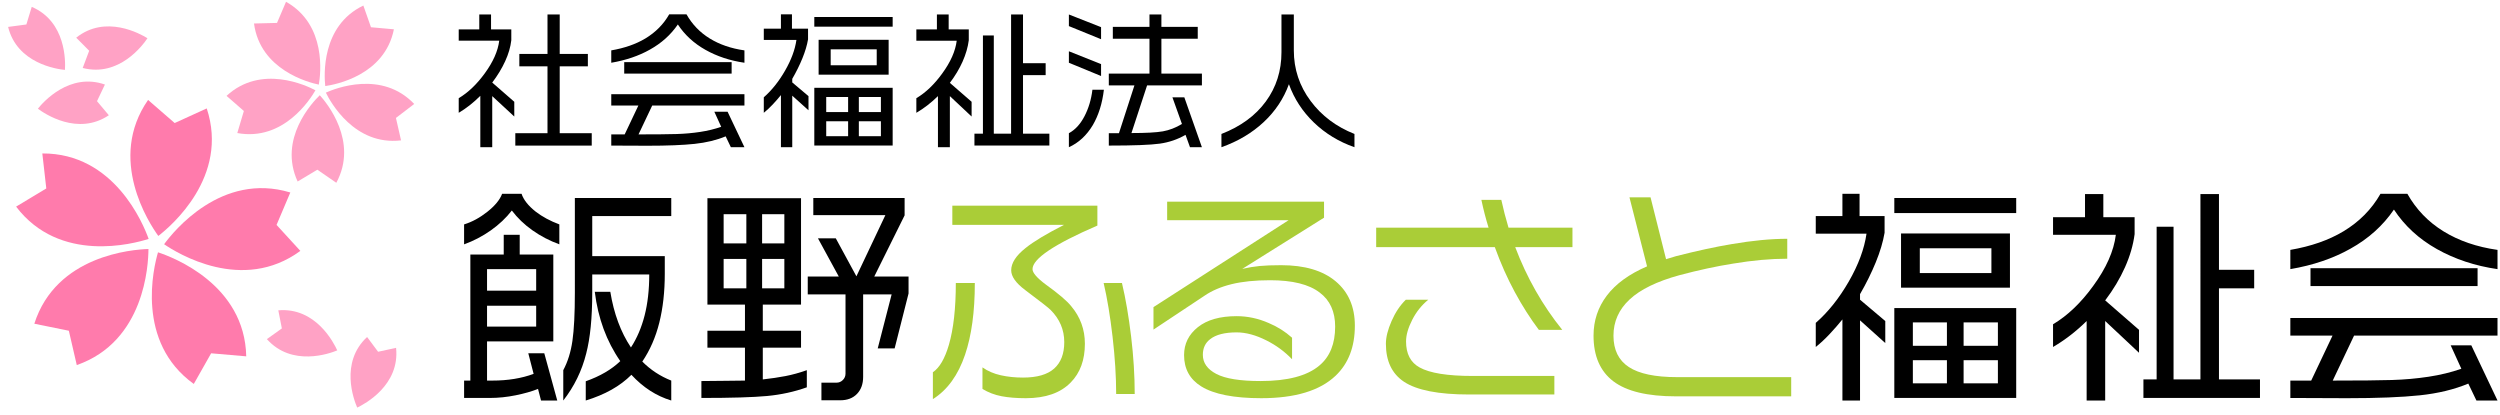
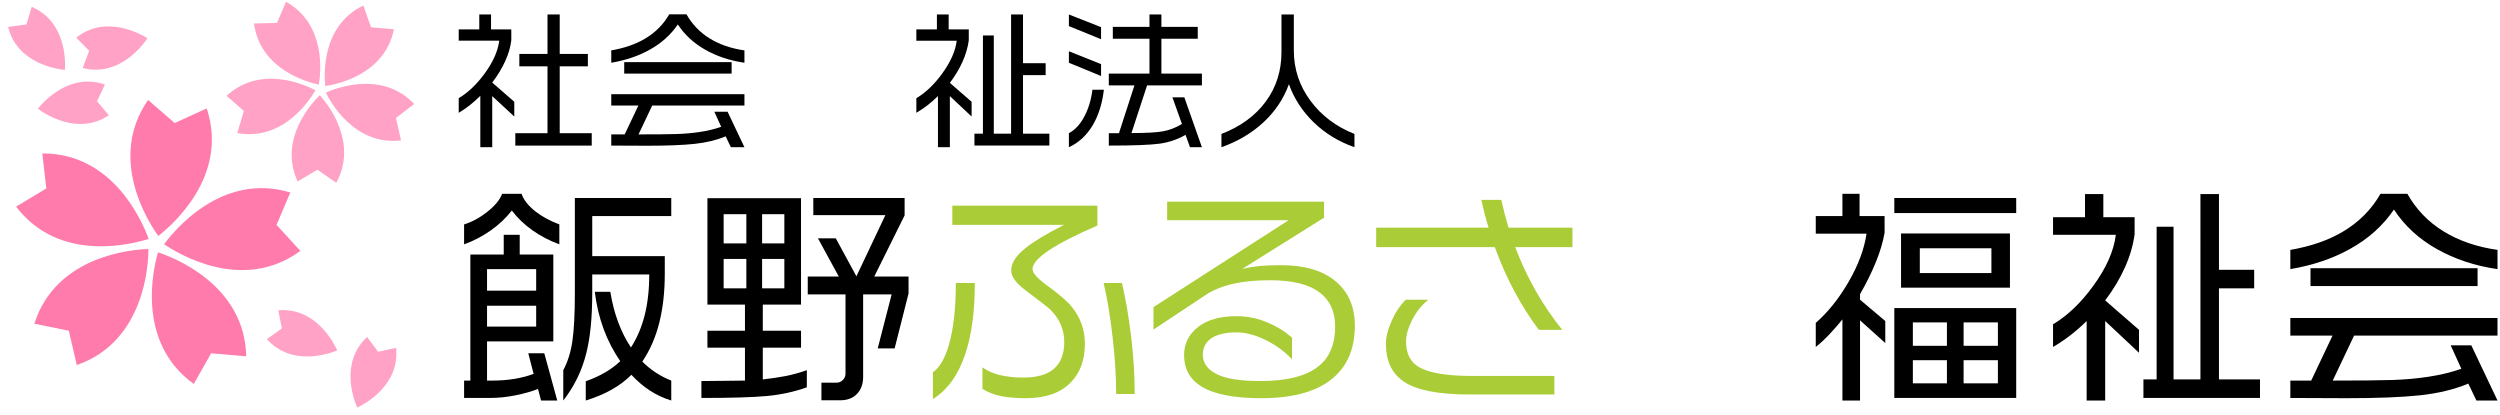
<svg xmlns="http://www.w3.org/2000/svg" version="1.1" x="0px" y="0px" width="295px" height="49px" viewBox="0 0 295 49" enable-background="new 0 0 295 49" xml:space="preserve">
  <defs>
</defs>
  <path fill="#FF7BAC" d="M24.394,12.794l-3.776,1.722l-0.013-0.002l-3.132-2.722c-4.844,6.968,0.117,14.542,1.208,16.05  C20.156,26.705,27.061,20.851,24.394,12.794z" />
  <path fill="#FF7BAC" d="M4.994,18.107l0.468,4.123l-0.005,0.012l-3.556,2.139c5.129,6.759,13.866,4.381,15.639,3.81  C16.914,26.438,13.479,18.059,4.994,18.107z" />
  <path fill="#FF7BAC" d="M4.051,38.199l4.065,0.827l0.009,0.01l0.934,4.043c8.015-2.788,8.455-11.833,8.457-13.696  C15.656,29.438,6.627,30.115,4.051,38.199z" />
  <path fill="#FF7BAC" d="M22.867,45.307l2.044-3.612l0.012-0.005l4.133,0.358c-0.175-8.482-8.642-11.696-10.412-12.275  C18.121,31.562,15.975,40.356,22.867,45.307z" />
  <path fill="#FF7BAC" d="M35.441,29.605l-2.804-3.06l-0.001-0.013l1.62-3.819c-8.122-2.454-13.794,4.604-14.892,6.106  C20.902,29.873,28.604,34.631,35.441,29.605z" />
  <path fill="#FFA2C5" d="M12.843,13.6l-1.395-1.66v-0.007l0.932-1.958c-4.184-1.464-7.306,2.092-7.91,2.852  C5.249,13.41,9.161,16.067,12.843,13.6z" />
  <path fill="#FFA2C5" d="M8.993,4.447l1.529,1.539l0.001,0.007L9.759,8.021c4.292,1.108,7.103-2.698,7.641-3.509  C16.576,3.999,12.455,1.68,8.993,4.447z" />
  <path fill="#FFA2C5" d="M3.745,0.811L3.113,2.884L3.107,2.889L0.958,3.176C2.012,7.479,6.696,8.158,7.663,8.25  C7.727,7.28,7.822,2.551,3.745,0.811z" />
  <path fill="#FFA2C5" d="M32.84,36.618l0.418,2.129l-0.003,0.009l-1.763,1.26c2.954,3.307,7.406,1.703,8.304,1.33  C39.396,40.46,37.258,36.24,32.84,36.618z" />
  <path fill="#FFA2C5" d="M46.737,41.046l-2.119,0.46l-0.006-0.001l-1.296-1.739c-3.247,3.019-1.556,7.438-1.165,8.33  C43.029,47.678,47.204,45.456,46.737,41.046z" />
  <path fill="#FFA2C5" d="M46.48,3.458l-2.699-0.243L43.774,3.21l-0.899-2.556c-4.998,2.392-4.628,8.294-4.495,9.501  C39.583,9.985,45.394,8.891,46.48,3.458z" />
  <path fill="#FFA2C5" d="M33.751,0.211l-1.063,2.491l-0.006,0.003l-2.71,0.067c0.729,5.494,6.457,6.965,7.647,7.213  C37.831,8.787,38.584,2.923,33.751,0.211z" />
  <path fill="#FFA2C5" d="M26.731,11.312l2.042,1.782l0.001,0.009L28.001,15.7c5.449,1.002,8.618-3.991,9.22-5.046  C36.148,10.084,30.804,7.555,26.731,11.312z" />
  <path fill="#FFA2C5" d="M35.12,21.418l2.325-1.39l0.009,0.001l2.23,1.54c2.638-4.874-1.131-9.432-1.95-10.331  C36.861,12.085,32.805,16.385,35.12,21.418z" />
  <path fill="#FFA2C5" d="M47.324,16.565l-0.603-2.644l0.003-0.007l2.152-1.646c-3.819-4.013-9.316-1.837-10.426-1.338  C38.985,12.024,41.821,17.212,47.324,16.565z" />
  <path d="M59.248,22.87h2.297c0.236,0.711,0.793,1.413,1.668,2.105c0.783,0.602,1.713,1.103,2.789,1.504v2.352  c-1.148-0.419-2.206-0.971-3.172-1.654c-0.967-0.684-1.777-1.463-2.434-2.338c-0.675,0.875-1.504,1.659-2.488,2.352  c-0.984,0.693-2.033,1.24-3.145,1.641v-2.352c0.947-0.292,1.868-0.793,2.762-1.504C58.418,24.265,58.992,23.563,59.248,22.87z   M61.326,27.71v2.324h3.965v10.254h-7.82v4.621H58.1c1.822,0,3.445-0.264,4.867-0.793l-0.629-2.434h1.887l1.531,5.578h-1.914  l-0.355-1.367c-0.729,0.291-1.609,0.542-2.639,0.752c-1.03,0.209-2.047,0.314-3.049,0.314h-3.035v-2.051h0.738V30.034h3.938V27.71  H61.326z M57.471,34.3h5.797v-2.543h-5.797V34.3z M57.471,38.538h5.797v-2.461h-5.797V38.538z M79.209,23.362v2.133h-9.324v4.73  h8.559v2.105c0,2.097-0.215,4.006-0.643,5.729c-0.429,1.723-1.099,3.259-2.01,4.607c0.984,0.984,2.123,1.732,3.418,2.242v2.352  c-0.894-0.273-1.728-0.661-2.502-1.162c-0.775-0.501-1.509-1.125-2.201-1.873c-0.675,0.675-1.459,1.262-2.352,1.764  c-0.894,0.501-1.905,0.925-3.035,1.271v-2.27c1.695-0.602,3.053-1.395,4.074-2.379c-1.623-2.333-2.625-5.059-3.008-8.176h1.832  c0.419,2.57,1.23,4.758,2.434,6.563c0.711-1.094,1.248-2.352,1.613-3.773c0.364-1.422,0.547-3.035,0.547-4.84h-6.727v2.133  c0,2.972-0.237,5.369-0.711,7.191c-0.511,2.042-1.413,3.892-2.707,5.551v-3.582c0.528-0.984,0.889-2.137,1.08-3.459  c0.191-1.321,0.287-3.213,0.287-5.674V23.362H79.209z" />
  <path d="M94.521,23.39V35.94H90.01v3.09h4.512v1.996H90.01v3.746c0.984-0.109,1.877-0.241,2.68-0.396  c0.802-0.155,1.641-0.387,2.516-0.697v2.023c-1.477,0.528-3.04,0.87-4.689,1.025c-1.65,0.154-4.234,0.232-7.752,0.232v-1.996  c0.729,0,1.663-0.009,2.803-0.027c1.139-0.018,1.918-0.027,2.338-0.027v-3.883h-4.43V39.03h4.43v-3.09h-4.43V23.39H94.521z   M85.389,28.722h2.68v-3.445h-2.68V28.722z M85.389,34.026h2.68v-3.473h-2.68V34.026z M89.928,28.722h2.625v-3.445h-2.625V28.722z   M89.928,34.026h2.625v-3.473h-2.625V34.026z M106.744,23.362v2.051l-3.582,7.219h4.047v1.996l-1.641,6.48h-1.996l1.641-6.371  h-3.363v9.734c0,0.838-0.242,1.508-0.725,2.01c-0.483,0.501-1.145,0.752-1.982,0.752h-2.215v-2.078h1.777  c0.291,0,0.542-0.104,0.752-0.314c0.209-0.209,0.314-0.46,0.314-0.752v-9.352h-4.457v-2.105h3.664l-2.461-4.512h2.105l2.434,4.484  l3.418-7.219h-8.504v-2.023H106.744z" />
  <path fill="#AACD37" d="M115.029,33.397c0,3.373-0.383,6.189-1.148,8.449c-0.82,2.425-2.088,4.174-3.801,5.25v-3.172  c0.783-0.528,1.412-1.604,1.887-3.227c0.547-1.877,0.82-4.311,0.82-7.301H115.029z M129.494,26.616  c-5.104,2.206-7.656,3.919-7.656,5.141c0,0.438,0.528,1.048,1.586,1.832c1.494,1.076,2.488,1.923,2.98,2.543  c1.075,1.276,1.613,2.753,1.613,4.43c0,1.914-0.557,3.437-1.668,4.566c-1.203,1.239-2.972,1.859-5.305,1.859  c-1.094,0-2.047-0.078-2.857-0.232c-0.812-0.155-1.563-0.442-2.256-0.861v-2.543c0.619,0.438,1.34,0.748,2.16,0.93  c0.82,0.183,1.695,0.273,2.625,0.273c1.658,0,2.885-0.355,3.678-1.066s1.189-1.75,1.189-3.117c0-1.458-0.538-2.725-1.613-3.801  c-0.183-0.2-1.186-0.984-3.008-2.352c-1.094-0.82-1.641-1.595-1.641-2.324c0-0.856,0.564-1.731,1.695-2.625  c0.947-0.766,2.461-1.677,4.539-2.734h-13.18v-2.27h17.117V26.616z M133.896,46.495h-2.188c0-2.06-0.142-4.311-0.424-6.754  c-0.283-2.442-0.634-4.557-1.053-6.344h2.16c0.438,1.841,0.797,3.942,1.08,6.303C133.755,42.061,133.896,44.326,133.896,46.495z" />
  <path fill="#AACD37" d="M159.873,38.429c0,2.498-0.757,4.466-2.27,5.906c-1.859,1.768-4.785,2.652-8.777,2.652  c-3.227,0-5.588-0.465-7.082-1.395c-1.35-0.838-2.023-2.069-2.023-3.691c0-1.331,0.542-2.429,1.627-3.295  c1.084-0.866,2.611-1.299,4.58-1.299c1.294,0,2.561,0.273,3.801,0.82c1.002,0.419,1.914,0.994,2.734,1.723v2.543  c-0.875-0.911-1.878-1.649-3.008-2.215c-1.258-0.638-2.434-0.957-3.527-0.957c-1.404,0-2.443,0.265-3.117,0.793  c-0.584,0.438-0.875,1.058-0.875,1.859c0,0.948,0.533,1.7,1.6,2.256c1.066,0.556,2.803,0.834,5.209,0.834  c3.189,0,5.505-0.61,6.945-1.832c1.239-1.039,1.859-2.57,1.859-4.594c0-1.768-0.611-3.108-1.832-4.02  c-1.258-0.966-3.209-1.449-5.852-1.449c-1.769,0-3.281,0.155-4.539,0.465c-1.258,0.31-2.324,0.766-3.199,1.367l-6.016,3.992v-2.652  l15.941-10.254h-14.328V23.8h18.512v1.887l-9.652,6.043c0.711-0.164,1.395-0.278,2.051-0.342c0.656-0.063,1.504-0.096,2.543-0.096  c2.771,0,4.912,0.634,6.426,1.9C159.116,34.459,159.873,36.205,159.873,38.429z" />
  <path fill="#AACD37" d="M185.549,29.159h-6.754c1.367,3.609,3.217,6.863,5.551,9.762h-2.762c-1.003-1.331-1.946-2.812-2.83-4.443  c-0.885-1.631-1.673-3.404-2.365-5.318h-14v-2.297h13.262c-0.328-1.057-0.611-2.151-0.848-3.281h2.352  c0.236,1.094,0.52,2.188,0.848,3.281h7.547V29.159z M183.416,46.55h-10.063c-3.609,0-6.171-0.502-7.684-1.504  c-1.422-0.948-2.133-2.442-2.133-4.484c0-0.766,0.223-1.659,0.67-2.68c0.446-1.021,1.007-1.859,1.682-2.516h2.652  c-0.784,0.638-1.418,1.431-1.9,2.379c-0.483,0.948-0.725,1.796-0.725,2.543c0,1.458,0.528,2.479,1.586,3.063  c1.203,0.675,3.299,1.012,6.289,1.012h9.625V46.55z" />
-   <path fill="#AACD37" d="M211.361,46.769h-13.59c-3.373,0-5.838-0.593-7.396-1.777s-2.338-2.98-2.338-5.387  c0-1.768,0.523-3.345,1.572-4.73c1.048-1.385,2.629-2.534,4.744-3.445l-2.078-8.148h2.488l1.832,7.301l1.176-0.355  c2.497-0.638,4.685-1.112,6.563-1.422c2.442-0.419,4.63-0.629,6.563-0.629v2.352c-1.951,0-4.074,0.191-6.371,0.574  c-1.969,0.31-4.084,0.766-6.344,1.367c-2.662,0.729-4.626,1.687-5.893,2.871c-1.268,1.185-1.9,2.607-1.9,4.266  c0,1.677,0.605,2.912,1.818,3.705c1.212,0.793,3.104,1.189,5.674,1.189h13.48V46.769z" />
  <path d="M219.428,22.87v2.625h2.953v1.969c-0.183,1.076-0.529,2.238-1.039,3.486c-0.511,1.249-1.131,2.502-1.859,3.76v0.656  l2.98,2.516v2.598l-2.98-2.68v9.461h-2.078v-9.57c-0.456,0.565-0.957,1.14-1.504,1.723c-0.547,0.583-1.094,1.094-1.641,1.531v-2.844  c1.458-1.276,2.757-2.903,3.896-4.881c1.139-1.978,1.836-3.86,2.092-5.646h-5.988v-2.078h3.145V22.87H219.428z M237.912,23.362  v1.777h-14.383v-1.777H237.912z M237.912,36.351V46.96h-14.383V36.351H237.912z M237.174,27.546v6.398h-12.852v-6.398H237.174z   M225.717,40.808h4.02v-2.762h-4.02V40.808z M225.717,45.237h4.02v-2.734h-4.02V45.237z M226.537,32.222h8.449v-2.926h-8.449V32.222  z M231.705,40.808h4.047v-2.762h-4.047V40.808z M231.705,45.237h4.047v-2.734h-4.047V45.237z" />
  <path d="M248.193,22.897v2.734h3.691v1.996c-0.164,1.276-0.543,2.58-1.135,3.91c-0.593,1.331-1.372,2.634-2.338,3.91l3.992,3.473  v2.707l-3.992-3.746v9.379h-2.188v-9.379c-1.24,1.222-2.562,2.242-3.965,3.063v-2.68c1.713-1.021,3.29-2.524,4.73-4.512  c1.549-2.114,2.442-4.129,2.68-6.043h-7.41v-2.078h3.773v-2.734H248.193z M261.838,22.897v8.941h4.156v2.188h-4.156v10.746h4.84  v2.188h-13.754v-2.188h1.559v-18.02h1.996v18.02h3.172V22.897H261.838z" />
  <path d="M270.26,31.757v-2.27c2.442-0.419,4.529-1.148,6.262-2.188c1.877-1.13,3.336-2.606,4.375-4.43h3.172  c1.039,1.841,2.461,3.318,4.266,4.43c1.805,1.112,3.928,1.841,6.371,2.188v2.27c-2.644-0.383-5.027-1.171-7.15-2.365  c-2.124-1.194-3.814-2.748-5.072-4.662c-1.295,1.896-3.008,3.437-5.141,4.621C275.3,30.499,272.939,31.301,270.26,31.757z   M294.705,37.526v2.078h-16.926l-2.516,5.305c3.172,0,5.5-0.022,6.986-0.068c1.485-0.045,2.921-0.173,4.307-0.383  c1.385-0.209,2.68-0.524,3.883-0.943l-1.258-2.762h2.434l3.09,6.508h-2.488l-0.957-1.996c-1.659,0.692-3.56,1.152-5.701,1.381  c-2.143,0.228-5.027,0.342-8.654,0.342l-6.645-0.027v-2.051h2.461l2.516-5.305h-4.977v-2.078H294.705z M292.354,31.647v2.105  h-19.715v-2.105H292.354z" />
  <path d="M57.943,1.709v1.758h2.391V4.75c-0.094,0.809-0.337,1.638-0.729,2.487s-0.899,1.685-1.521,2.505l2.602,2.268v1.74  l-2.602-2.408v6.029h-1.406v-6.064c-0.809,0.809-1.658,1.477-2.549,2.004v-1.723c1.113-0.668,2.139-1.646,3.076-2.936  c0.984-1.348,1.553-2.631,1.705-3.85h-4.781V3.467h2.426V1.709H57.943z M61.283,6.367h3.322V1.709h1.441v4.658h3.322v1.459h-3.322  v7.893h3.779v1.459h-9.018v-1.459h3.797V7.826h-3.322V6.367z" />
  <path d="M72.129,7.404V5.945c1.57-0.27,2.912-0.738,4.025-1.406c1.207-0.727,2.145-1.676,2.813-2.848h2.039  c0.668,1.184,1.582,2.133,2.742,2.848s2.525,1.184,4.096,1.406v1.459c-1.699-0.246-3.231-0.753-4.597-1.521  s-2.452-1.767-3.261-2.997c-0.832,1.219-1.934,2.209-3.305,2.971C75.369,6.596,73.852,7.111,72.129,7.404z M87.844,11.113v1.336  H76.963l-1.617,3.41c2.039,0,3.536-0.015,4.491-0.044s1.878-0.111,2.769-0.246s1.723-0.337,2.496-0.606l-0.809-1.775h1.564  l1.986,4.184h-1.6l-0.615-1.283c-1.066,0.445-2.288,0.741-3.665,0.888s-3.231,0.22-5.563,0.22l-4.271-0.018v-1.318h1.582l1.617-3.41  h-3.199v-1.336H87.844z M86.332,7.334v1.354H73.658V7.334H86.332z" />
-   <path d="M93.451,1.691v1.688h1.898v1.266c-0.117,0.691-0.34,1.438-0.668,2.241s-0.727,1.608-1.195,2.417v0.422l1.916,1.617v1.67  l-1.916-1.723v6.082H92.15v-6.152c-0.293,0.363-0.615,0.732-0.967,1.107s-0.703,0.703-1.055,0.984v-1.828  c0.938-0.82,1.772-1.866,2.505-3.138s1.181-2.481,1.345-3.63h-3.85V3.379h2.021V1.691H93.451z M105.334,2.008V3.15h-9.246V2.008  H105.334z M105.334,10.357v6.82h-9.246v-6.82H105.334z M104.859,4.697v4.113h-8.262V4.697H104.859z M97.494,13.223h2.584v-1.775  h-2.584V13.223z M97.494,16.07h2.584v-1.758h-2.584V16.07z M98.021,7.703h5.432V5.822h-5.432V7.703z M101.344,13.223h2.602v-1.775  h-2.602V13.223z M101.344,16.07h2.602v-1.758h-2.602V16.07z" />
  <path d="M111.943,1.709v1.758h2.373V4.75c-0.105,0.82-0.349,1.658-0.729,2.514s-0.882,1.693-1.503,2.514l2.566,2.232v1.74  l-2.566-2.408v6.029h-1.406v-6.029c-0.797,0.785-1.646,1.441-2.549,1.969v-1.723c1.102-0.656,2.115-1.623,3.041-2.9  c0.996-1.359,1.57-2.654,1.723-3.885h-4.764V3.467h2.426V1.709H111.943z M120.715,1.709v5.748h2.672v1.406h-2.672v6.908h3.111v1.406  h-8.842v-1.406h1.002V4.188h1.283v11.584h2.039V1.709H120.715z" />
  <path d="M129.926,3.203v1.424l-3.797-1.547V1.709L129.926,3.203z M129.926,7.563v1.406l-3.797-1.564V6.051L129.926,7.563z   M128.906,10.586h1.354c-0.188,1.605-0.621,2.994-1.301,4.166c-0.738,1.23-1.682,2.104-2.83,2.619v-1.652  c0.738-0.398,1.351-1.063,1.837-1.995S128.766,11.746,128.906,10.586z M137.045,1.709v1.459h4.289v1.406h-4.289v4.113h4.781v1.389  h-6.469l-1.846,5.625c1.711,0,2.947-0.067,3.709-0.202s1.512-0.425,2.25-0.87l-1.125-3.146h1.406l2.074,5.889h-1.406l-0.527-1.459  c-0.938,0.539-1.951,0.885-3.041,1.037s-3.094,0.229-6.012,0.229v-1.459h1.195l1.828-5.643h-3.023V8.688h4.799V4.574h-4.324V3.168  h4.324V1.709H137.045z" />
  <path d="M159.826,15.807v1.564c-1.84-0.645-3.434-1.614-4.781-2.909s-2.332-2.804-2.953-4.526c-0.621,1.711-1.617,3.205-2.988,4.482  s-3.029,2.262-4.975,2.953v-1.564c2.262-0.879,4.008-2.156,5.238-3.832s1.846-3.615,1.846-5.818V1.709h1.459v4.236  c0,2.215,0.662,4.207,1.986,5.977C155.947,13.656,157.67,14.951,159.826,15.807z" />
  <rect id="_x3C_スライス_x3E__1_" fill="none" width="295" height="49" />
</svg>